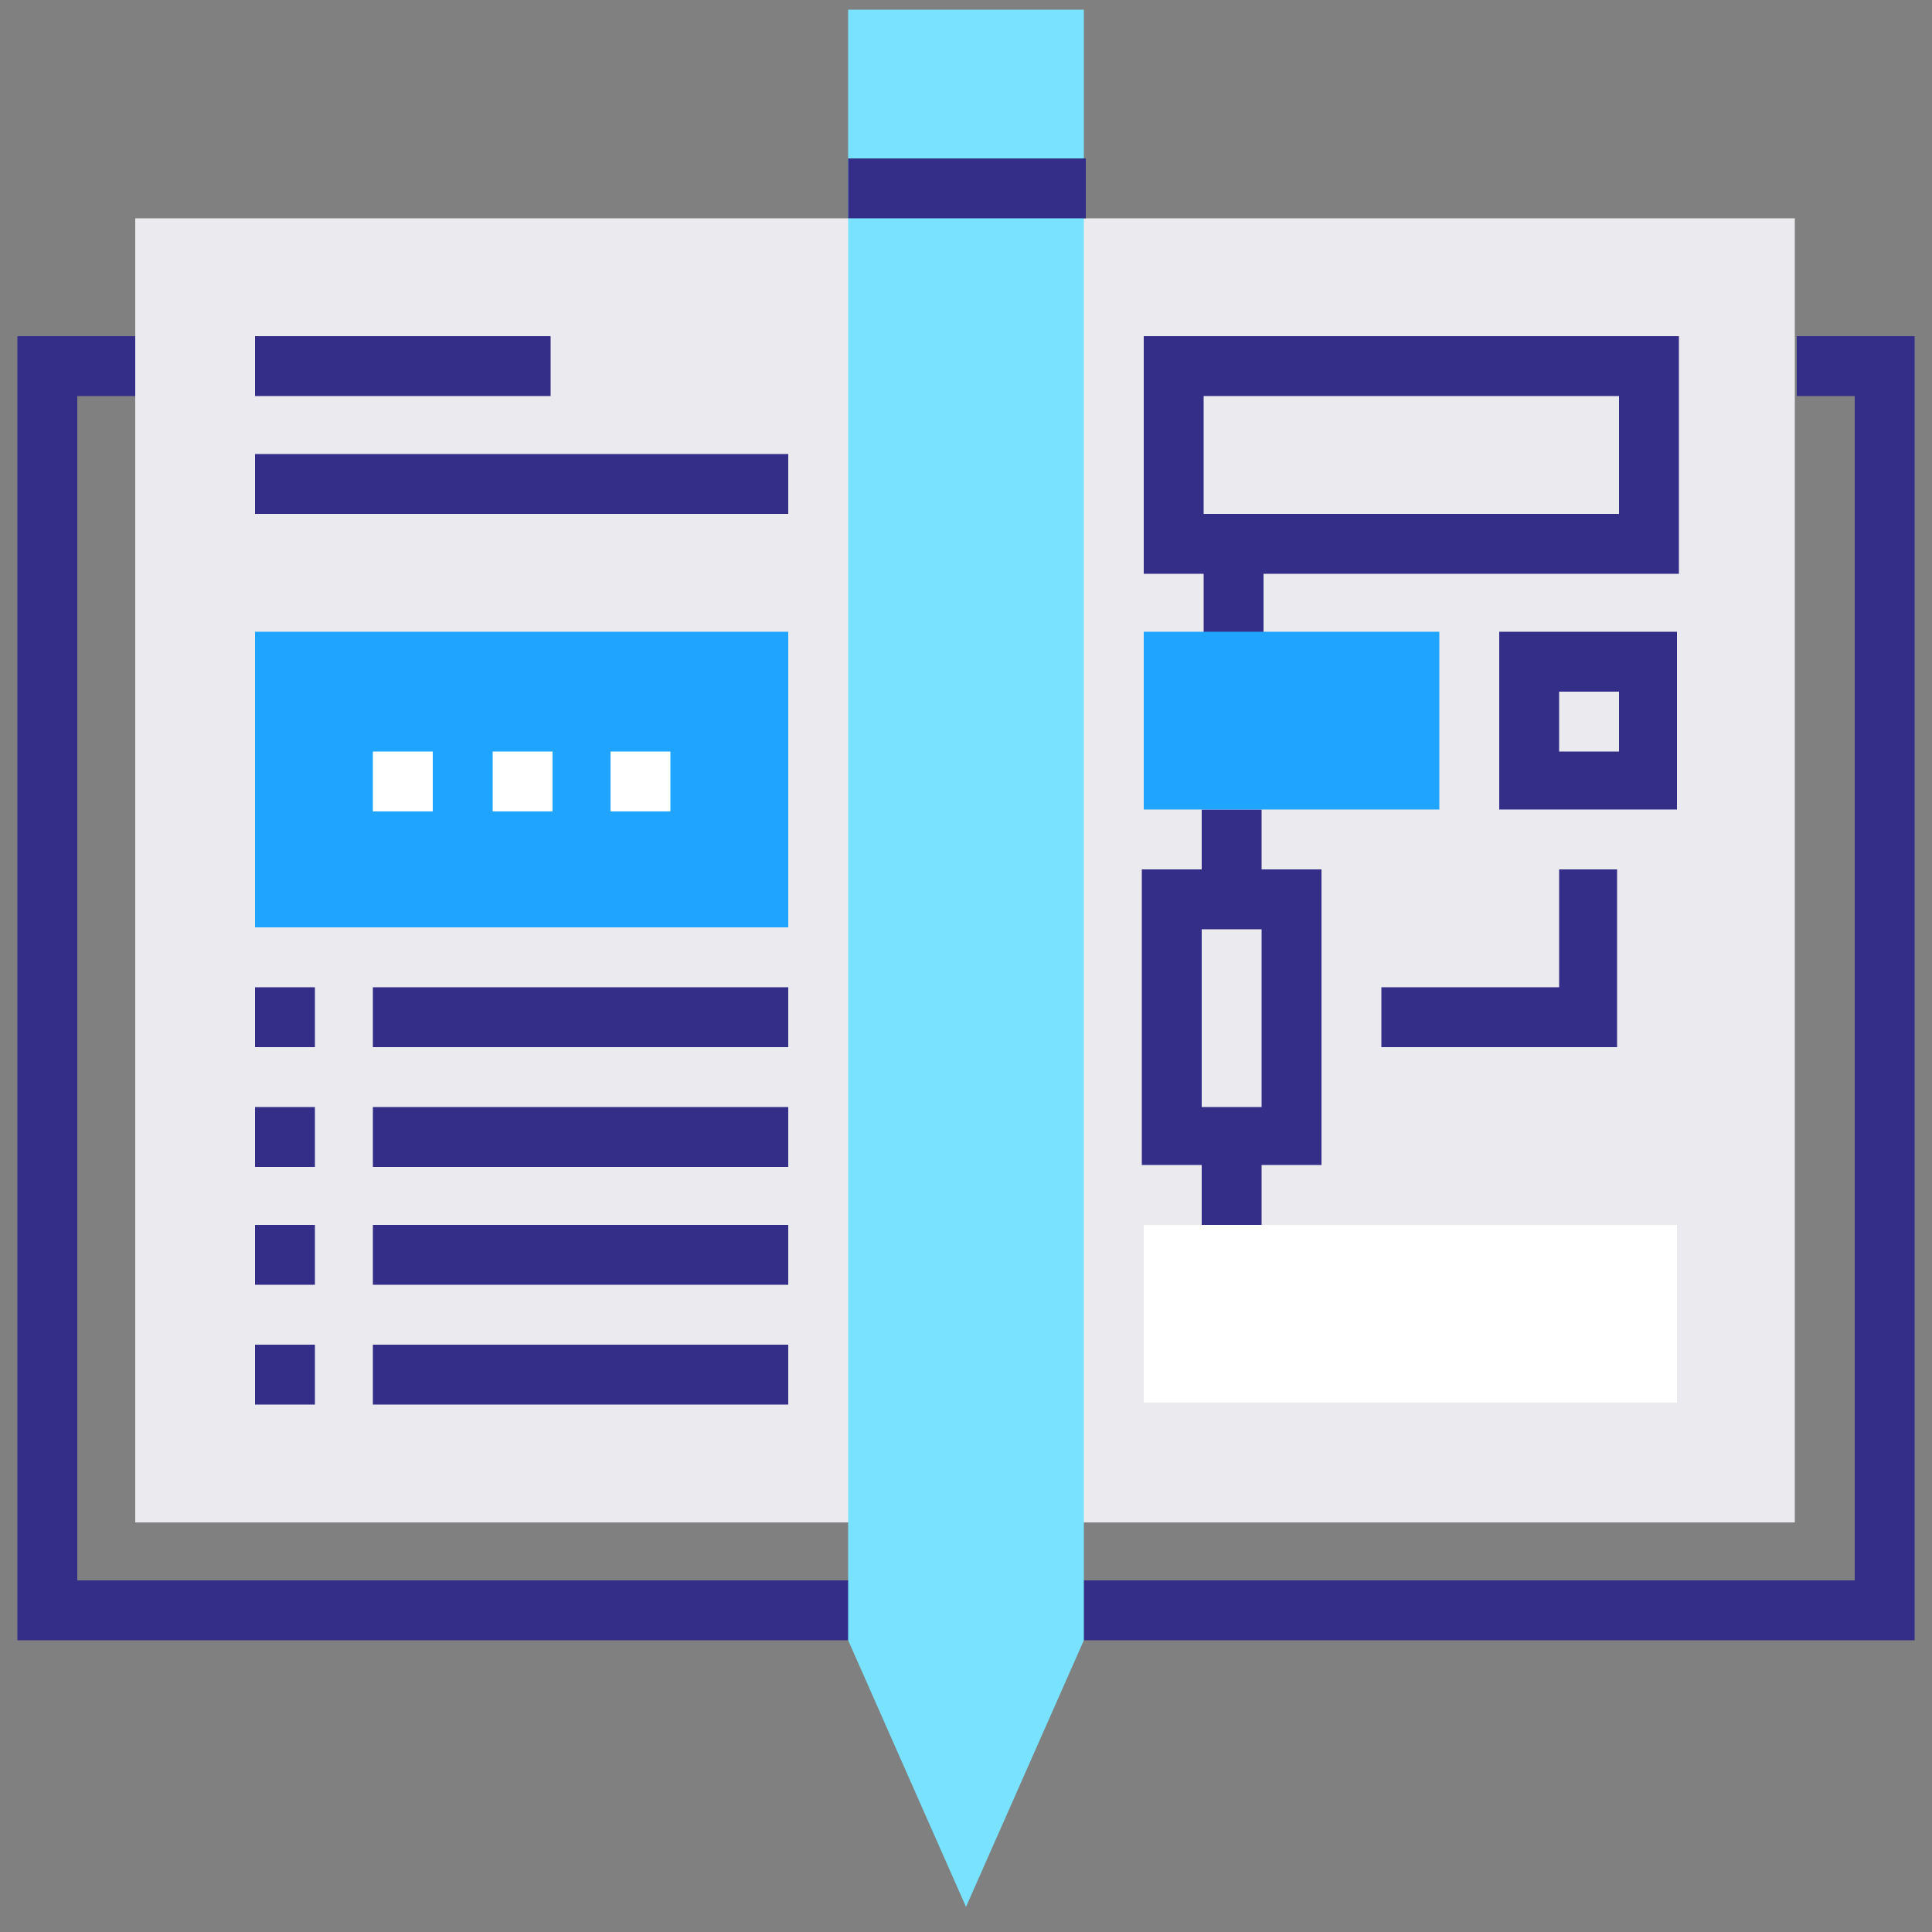
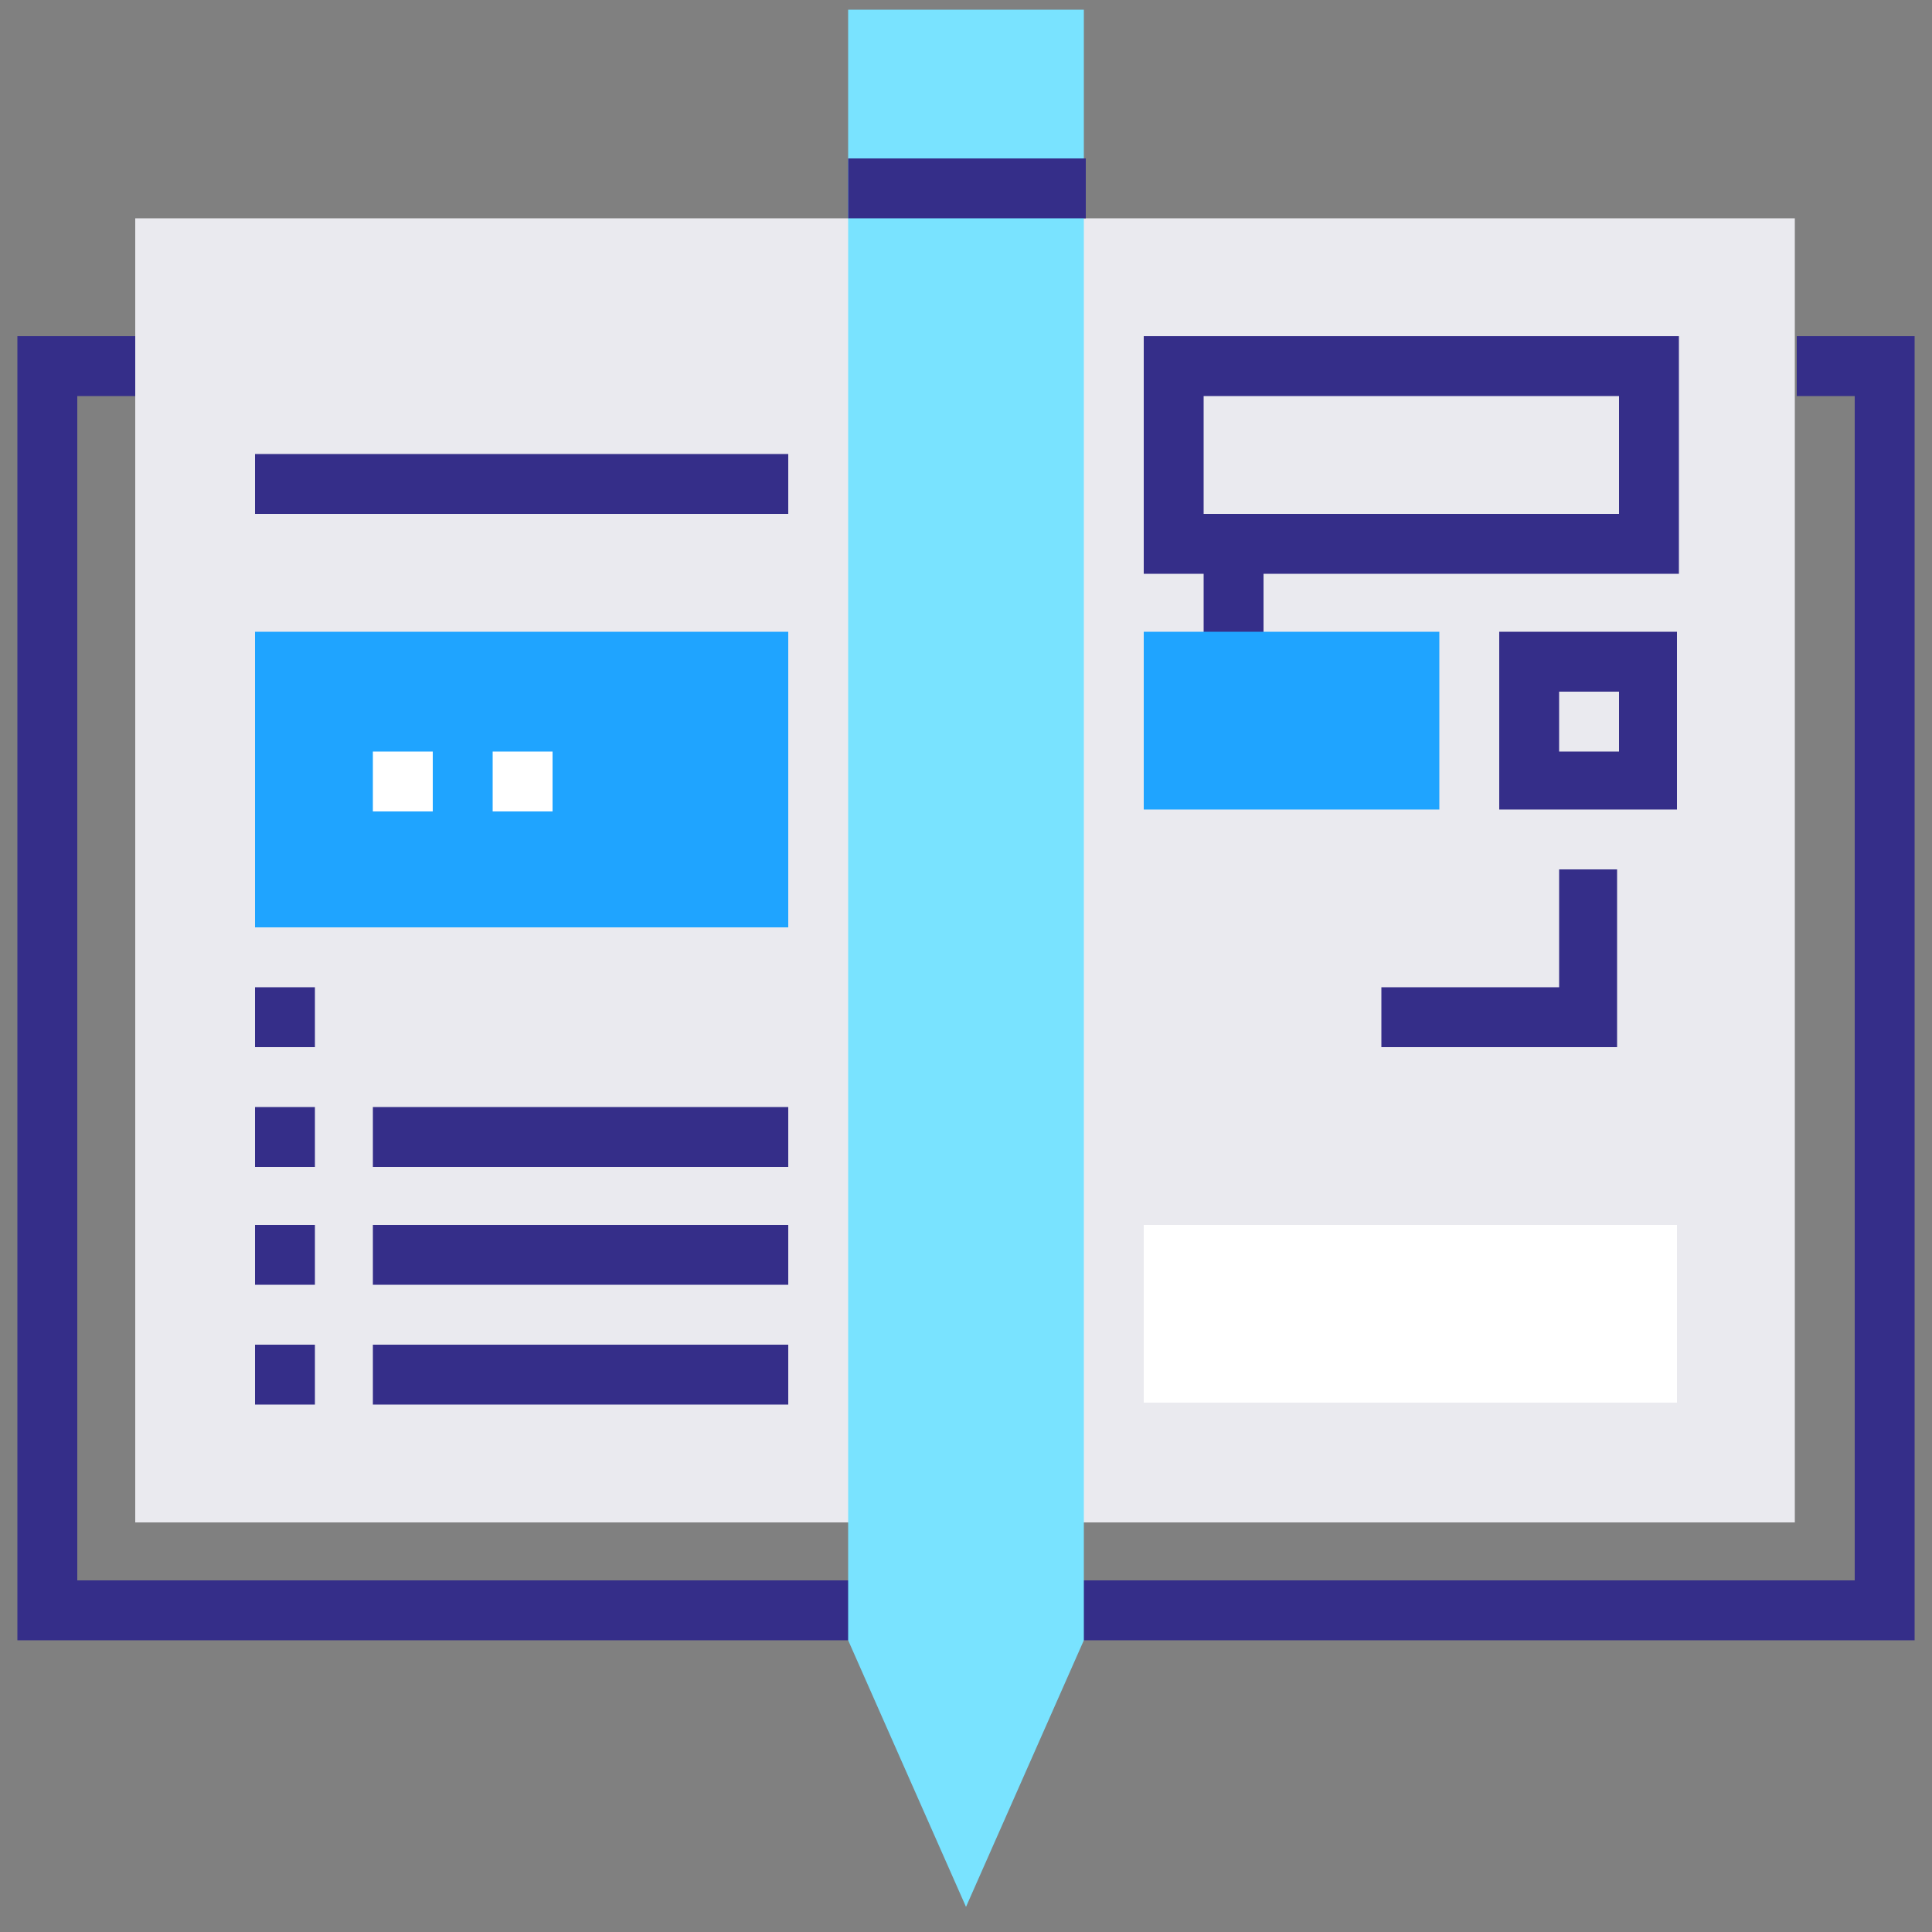
<svg xmlns="http://www.w3.org/2000/svg" version="1.1" id="Layer_1" x="0px" y="0px" viewBox="0 0 100 100" style="enable-background:new 0 0 100 100;" xml:space="preserve">
  <rect x="0" y="0" width="100" height="100" fill="#808080" stroke="none" />
  <style type="text/css">
	.st0{fill:#352E89;}
	.st1{fill:#EAEAEF;}
	.st2{fill:#1FA4FF;}
	.st3{fill:#FFFFFF;}
	.st4{fill:#79E3FF;}
</style>
  <g>
    <g>
      <polygon class="st0" points="99.1,84.9 0.9,84.9 0.9,17.4 7,17.4 7,20.5 4,20.5 4,81.8 96,81.8 96,20.5 93,20.5 93,17.4     99.1,17.4   " />
      <rect x="7" y="11.3" class="st1" width="85.9" height="67.5" />
      <g>
        <g>
          <g>
            <rect x="13.2" y="51.1" class="st0" width="3.1" height="3.1" />
-             <rect x="19.3" y="51.1" class="st0" width="21.5" height="3.1" />
          </g>
          <g>
            <rect x="13.2" y="57.3" class="st0" width="3.1" height="3.1" />
            <rect x="19.3" y="57.3" class="st0" width="21.5" height="3.1" />
          </g>
          <g>
            <rect x="13.2" y="63.4" class="st0" width="3.1" height="3.1" />
            <rect x="19.3" y="63.4" class="st0" width="21.5" height="3.1" />
          </g>
          <g>
            <rect x="13.2" y="69.6" class="st0" width="3.1" height="3.1" />
            <rect x="19.3" y="69.6" class="st0" width="21.5" height="3.1" />
          </g>
        </g>
        <g>
          <path class="st0" d="M86.8,41.9h-9.2v-9.2h9.2V41.9z M80.7,38.9h3.1v-3.1h-3.1V38.9z" />
          <path class="st0" d="M86.8,17.4H59.2v12.3h3.1v3.1h3.1v-3.1h21.5V17.4z M83.7,26.6H62.3v-6.1h21.5V26.6z" />
-           <path class="st0" d="M68.4,45h-3.1v-3.1h-3.1V45h-3.1v15.3h3.1v3.1h3.1v-3.1h3.1V45z M65.3,57.3h-3.1v-9.2h3.1V57.3z" />
          <polygon class="st0" points="83.7,54.2 71.5,54.2 71.5,51.1 80.7,51.1 80.7,45 83.7,45     " />
          <rect x="59.2" y="32.7" class="st2" width="15.3" height="9.2" />
          <rect x="59.2" y="63.4" class="st3" width="27.6" height="9.2" />
        </g>
        <rect x="13.2" y="32.7" class="st2" width="27.6" height="15.3" />
        <g>
          <rect x="19.3" y="38.9" class="st3" width="3.1" height="3.1" />
          <rect x="25.5" y="38.9" class="st3" width="3.1" height="3.1" />
-           <rect x="31.6" y="38.9" class="st3" width="3.1" height="3.1" />
        </g>
        <g>
-           <rect x="13.2" y="17.4" class="st0" width="15.3" height="3.1" />
          <rect x="13.2" y="23.5" class="st0" width="27.6" height="3.1" />
        </g>
      </g>
    </g>
    <g>
      <polygon class="st4" points="50,98.7 56.1,84.9 56.1,0.5 43.9,0.5 43.9,84.9   " />
      <rect x="43.9" y="8.2" class="st0" width="12.3" height="3.1" />
    </g>
  </g>
</svg>